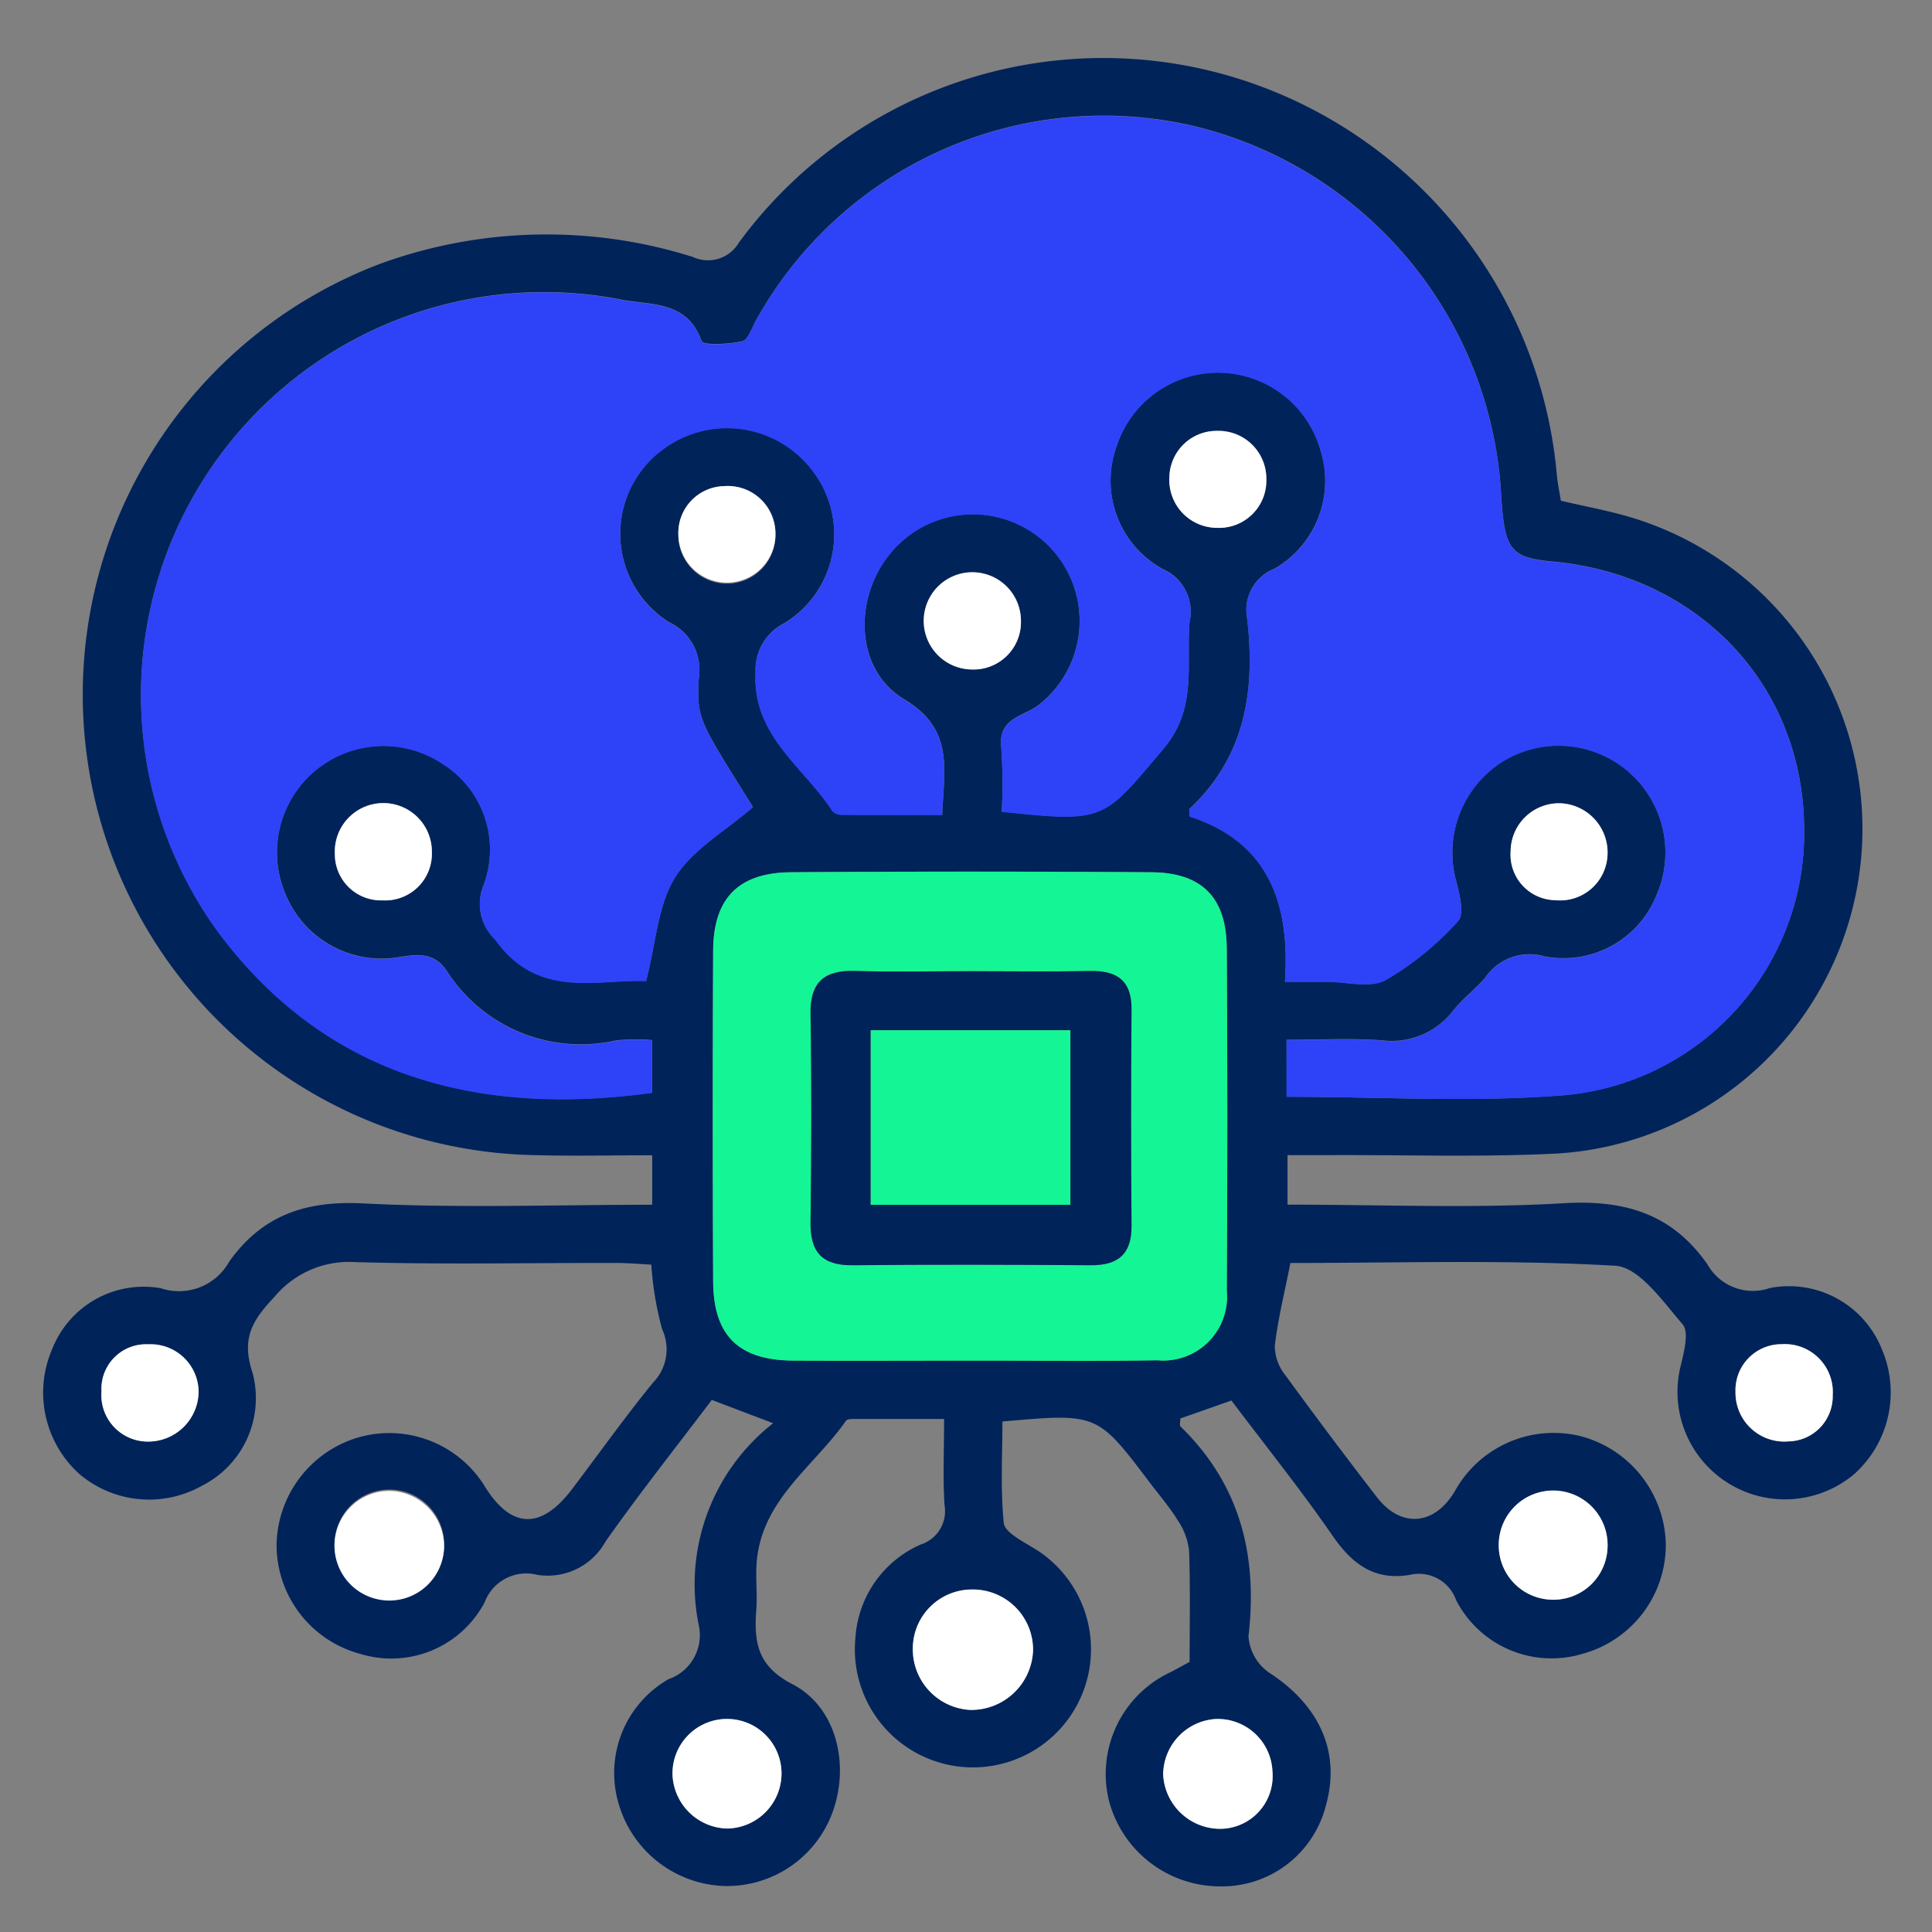
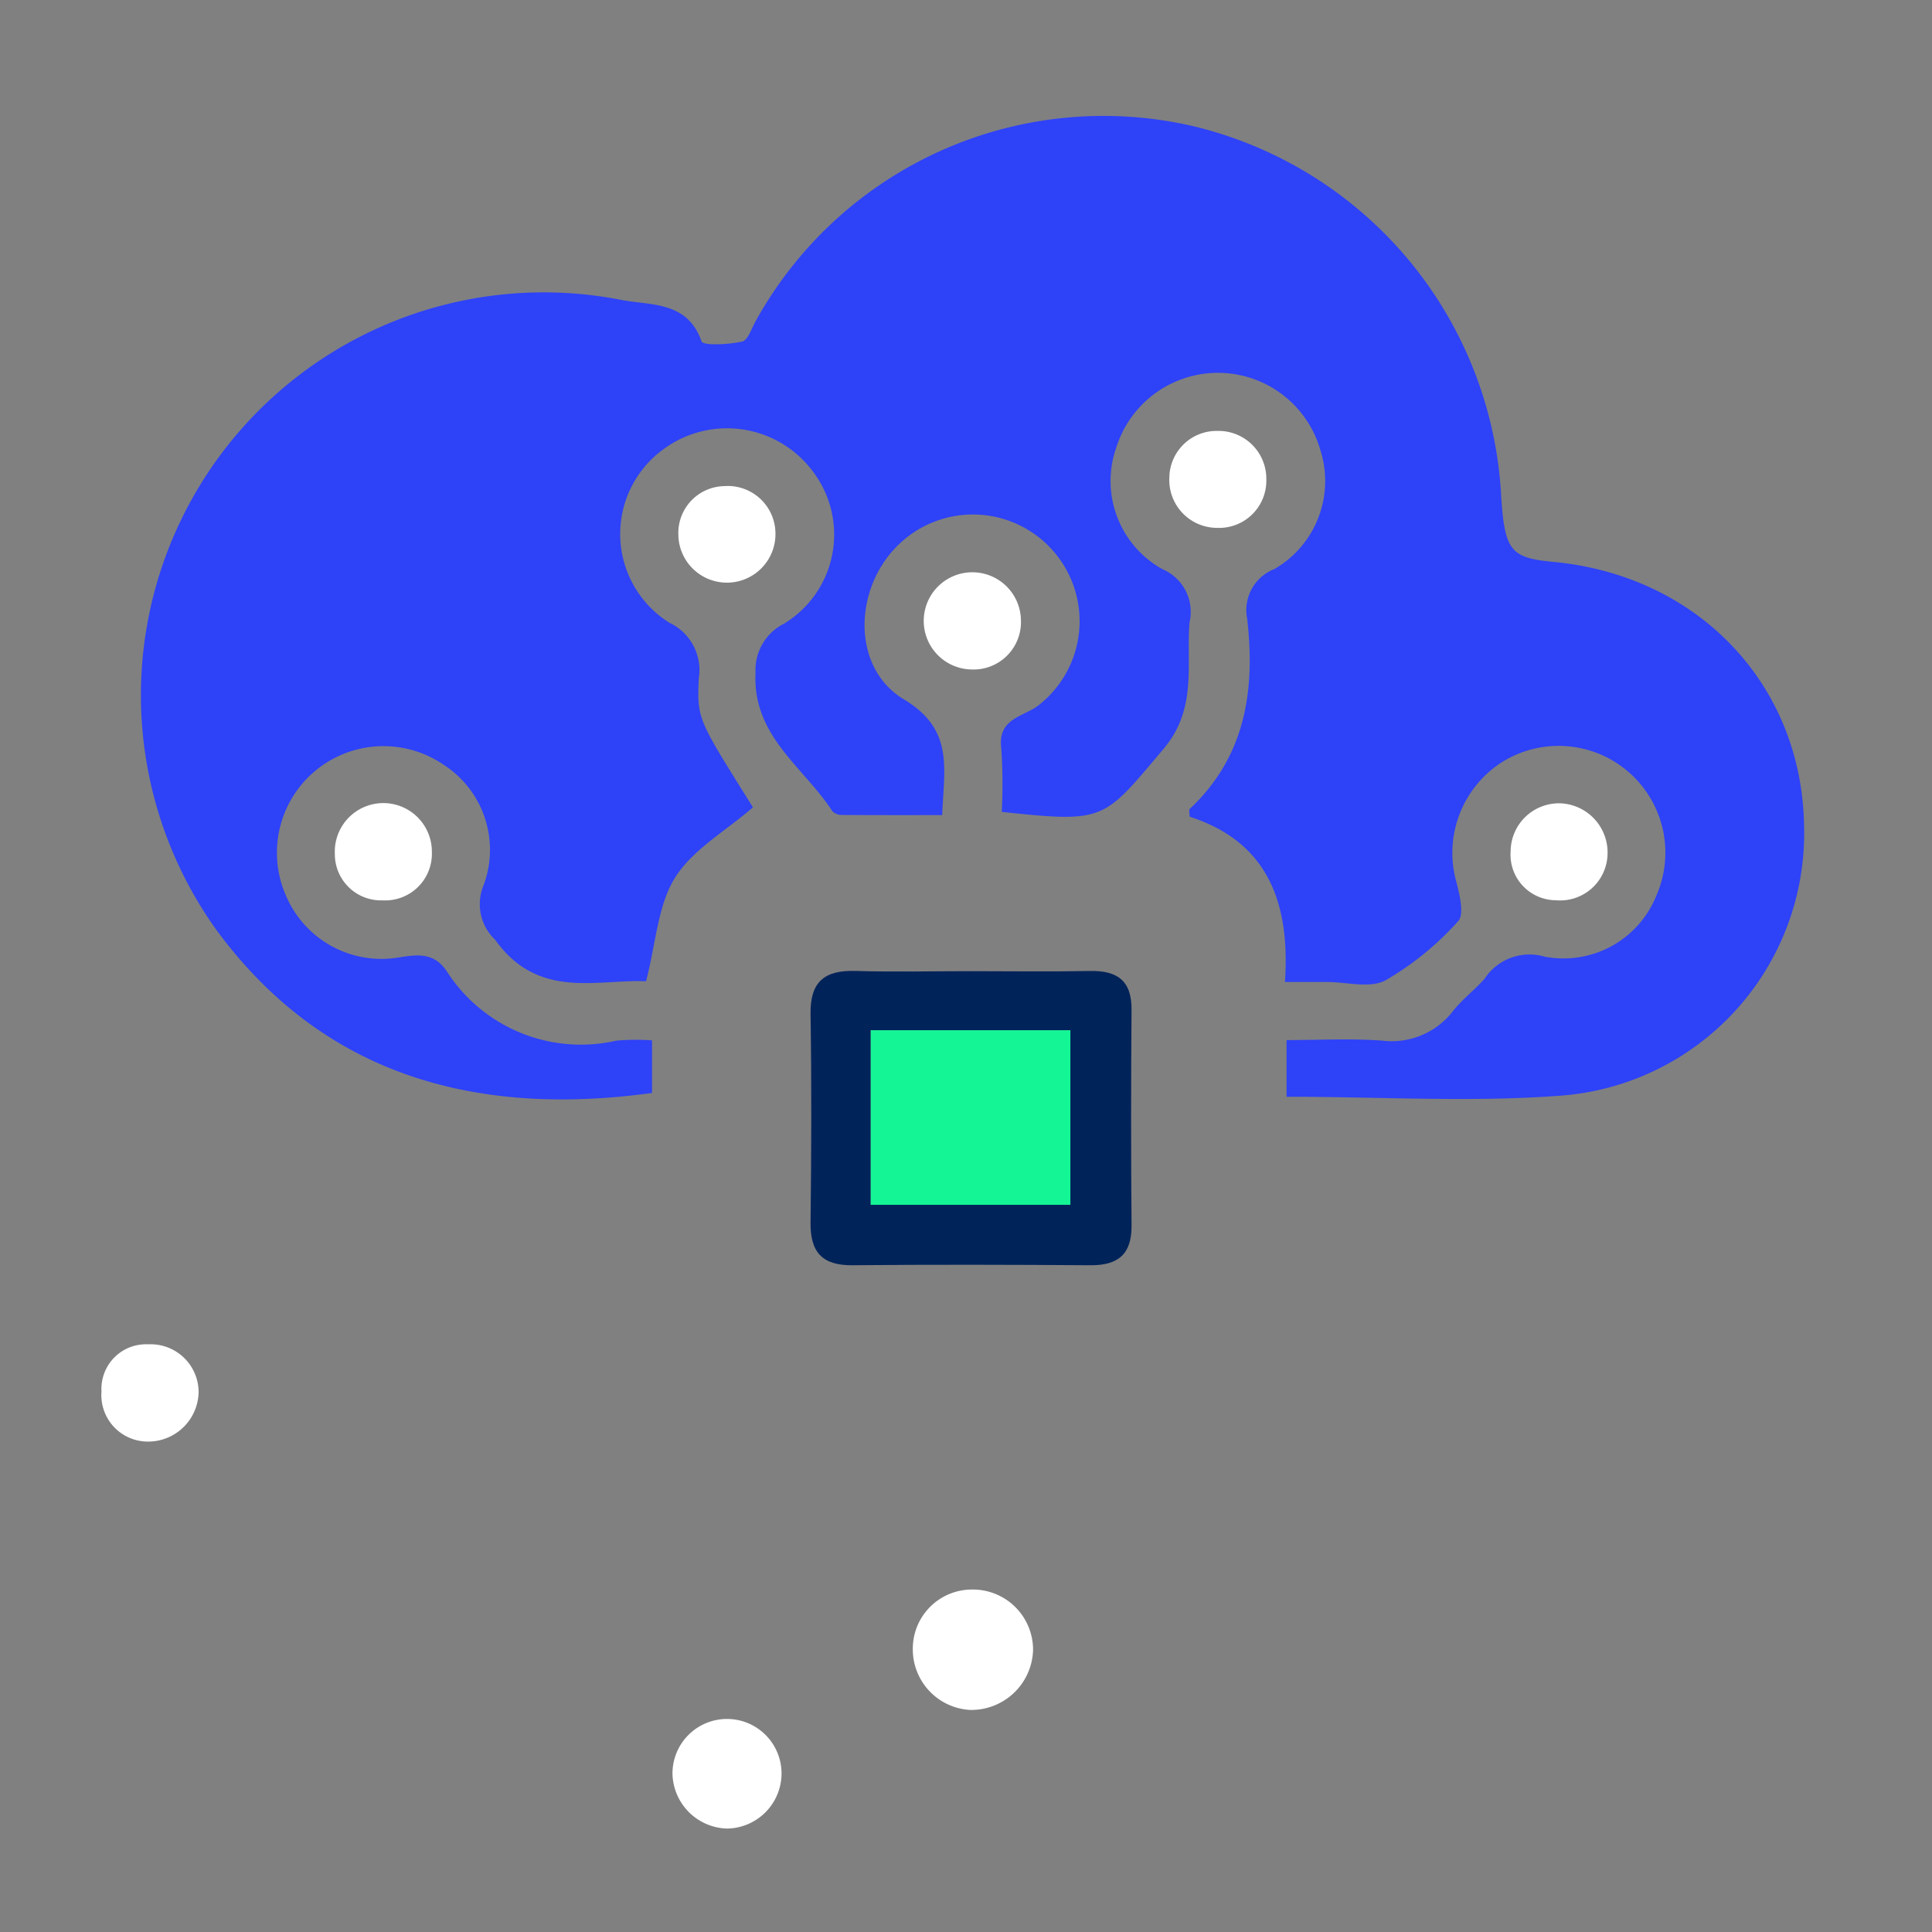
<svg xmlns="http://www.w3.org/2000/svg" width="90" height="90" viewBox="0 0 90 90">
  <rect x="0" y="0" width="90" height="90" fill="#808080" stroke="none" />
  <g data-name="Group 42742">
    <path data-name="Rectangle 28820" style="fill:none" d="M0 0h90v90H0z" />
    <g data-name="Group 42757">
-       <path data-name="Path 76998" d="M1772.473 504.849c1.177.279 2.316.479 3.41.82a15.154 15.154 0 0 1-3.585 29.591c-3.517.176-7.05.059-10.575.074h-1.984v2.306c4.326 0 8.6.185 12.852-.065 2.853-.167 5.055.481 6.712 2.852a2.424 2.424 0 0 0 2.9 1.1 4.655 4.655 0 0 1 5.215 2.831 5.109 5.109 0 0 1-1.3 5.853 5.008 5.008 0 0 1-8.042-5.143c.142-.608.37-1.5.072-1.849-.918-1.062-2.028-2.668-3.14-2.732-5.057-.292-10.14-.128-15.134-.128-.277 1.4-.584 2.624-.727 3.863a2.195 2.195 0 0 0 .487 1.357 253.517 253.517 0 0 0 4.265 5.684c1.127 1.462 2.687 1.328 3.636-.276a5.264 5.264 0 0 1 5.926-2.544 5.33 5.33 0 0 1 3.9 4.965 5.26 5.26 0 0 1-3.864 5.152 5 5 0 0 1-5.9-2.488 1.84 1.84 0 0 0-2.164-1.184c-1.647.275-2.677-.5-3.585-1.811-1.475-2.135-3.1-4.164-4.722-6.311l-2.38.836c0 .172-.045.321.006.371 2.777 2.7 3.606 6 3.169 9.774a2.25 2.25 0 0 0 .96 1.694c2.347 1.523 3.346 3.7 2.647 6.185a4.992 4.992 0 0 1-4.995 3.771 5.356 5.356 0 0 1-5.1-3.944 5.233 5.233 0 0 1 2.9-6.053l.846-.458c0-1.7.037-3.434-.024-5.162a3.08 3.08 0 0 0-.511-1.406c-.391-.637-.887-1.211-1.34-1.81-2.429-3.213-2.429-3.213-6.846-2.82 0 1.554-.094 3.152.063 4.726.042.419.82.82 1.323 1.128a5.5 5.5 0 1 1-8.233 4.221 5.1 5.1 0 0 1 3.027-4.34 1.632 1.632 0 0 0 1.124-1.837c-.082-1.255-.02-2.52-.02-4.017h-4.07c-.17 0-.43-.014-.5.083-1.483 2.121-3.9 3.658-4.157 6.544-.067.746.034 1.505-.022 2.252-.11 1.493.029 2.62 1.679 3.474 2.009 1.039 2.647 3.607 1.938 5.777a5.229 5.229 0 0 1-5.147 3.625 5.314 5.314 0 0 1-4.871-3.792 5.039 5.039 0 0 1 2.307-5.839 2.171 2.171 0 0 0 1.409-2.54 9.529 9.529 0 0 1 3.471-9.386l-2.859-1.086c-1.642 2.174-3.357 4.336-4.944 6.588a3.081 3.081 0 0 1-3.185 1.561 2.071 2.071 0 0 0-2.456 1.287 4.918 4.918 0 0 1-5.774 2.4 5.255 5.255 0 0 1-3.915-5.114 5.309 5.309 0 0 1 3.7-4.942 5.23 5.23 0 0 1 6.023 2.285c1.221 1.947 2.606 1.982 4.035.1 1.256-1.658 2.462-3.356 3.776-4.967a2.22 2.22 0 0 0 .423-2.5 15.245 15.245 0 0 1-.5-3c-.532-.026-1.094-.077-1.655-.078-4.046-.006-8.094.079-12.136-.039a4.51 4.51 0 0 0-3.748 1.6c-1.017 1.081-1.585 1.922-1.039 3.549a4.573 4.573 0 0 1-2.37 5.277 5.022 5.022 0 0 1-5.675-.538 5.1 5.1 0 0 1-1.278-5.858 4.576 4.576 0 0 1 5.057-2.812 2.673 2.673 0 0 0 3.183-1.245c1.558-2.178 3.58-2.844 6.254-2.707 4.431.227 8.883.062 13.448.062v-2.305c-1.836 0-3.672.042-5.505-.007a21.459 21.459 0 0 1-7.082-41.553 22.675 22.675 0 0 1 14.472-.29 1.674 1.674 0 0 0 2.153-.664 21.056 21.056 0 0 1 22.632-7.827 21.305 21.305 0 0 1 15.475 18.69c.041.393.124.786.184 1.159zm-12.773 27.767c4.369 0 8.542.261 12.669-.059a12.256 12.256 0 0 0 11.436-12.537c-.081-6.6-4.917-11.7-11.69-12.336-1.973-.184-2.251-.527-2.416-2.993a18.735 18.735 0 0 0-14.335-17.3 18.515 18.515 0 0 0-20.38 9.047c-.2.349-.372.921-.648.982-.627.14-1.815.2-1.891-.011-.658-1.872-2.336-1.665-3.707-1.923a18.764 18.764 0 0 0-18.865 29.378c4.9 6.631 11.882 8.709 20.265 7.559v-2.451a10.589 10.589 0 0 0-1.655.012 7.416 7.416 0 0 1-7.922-3.256c-.595-.854-1.338-.763-2.263-.611a4.833 4.833 0 0 1-5.212-2.888 4.963 4.963 0 0 1 7.324-6.11 4.719 4.719 0 0 1 1.882 5.63 2.28 2.28 0 0 0 .536 2.533c2 2.811 4.74 1.839 7.032 1.937.468-1.808.547-3.547 1.353-4.83.824-1.312 2.36-2.176 3.626-3.272-2.546-4.075-2.612-4.078-2.524-6a2.439 2.439 0 0 0-1.37-2.6 4.877 4.877 0 0 1-.279-8.08 4.987 4.987 0 0 1 7.054 1.155 4.855 4.855 0 0 1-1.43 6.968 2.416 2.416 0 0 0-1.33 2.292c-.148 2.948 2.244 4.385 3.58 6.447a.631.631 0 0 0 .465.173c1.539.013 3.077.008 4.649.008.087-2.193.561-3.982-1.783-5.392-2.436-1.465-2.341-5.129-.3-7.156a4.97 4.97 0 1 1 6.613 7.4c-.683.567-1.952.6-1.779 2.019a24.433 24.433 0 0 1 .023 2.979c4.846.515 4.715.4 7.532-2.929 1.586-1.877 1.055-3.885 1.215-5.894a2.161 2.161 0 0 0-1.257-2.481 4.7 4.7 0 0 1-2.149-5.686 4.962 4.962 0 0 1 9.5.134 4.735 4.735 0 0 1-2.142 5.545 2.05 2.05 0 0 0-1.269 2.3c.388 3.337-.073 6.429-2.672 8.874-.051.048-.006.2-.006.362 3.673 1.18 4.688 4.057 4.44 7.7h1.942c.925 0 2.018.31 2.738-.075a13.829 13.829 0 0 0 3.386-2.755c.3-.313.072-1.239-.084-1.839a5.022 5.022 0 0 1 2.142-5.581 4.974 4.974 0 0 1 7.181 6.221 4.664 4.664 0 0 1-5.208 2.849 2.5 2.5 0 0 0-2.794 1.026c-.461.517-1.024.947-1.456 1.484a3.6 3.6 0 0 1-3.328 1.4c-1.471-.106-2.955-.024-4.444-.024zm-14.676 12.284c2.886 0 5.772.035 8.657-.012a2.972 2.972 0 0 0 3.23-3.252q.047-7.964 0-15.929c-.016-2.374-1.153-3.536-3.511-3.552q-8.4-.058-16.795 0c-2.443.018-3.606 1.219-3.619 3.647q-.039 7.7 0 15.4c.011 2.533 1.189 3.682 3.731 3.7 2.766.019 5.536.008 8.307-.002zm2.863 13.5a2.807 2.807 0 0 0-2.854-2.835 2.754 2.754 0 0 0-2.747 2.747 2.827 2.827 0 0 0 2.66 2.861 2.879 2.879 0 0 0 2.94-2.767zm8.551 3.195a2.611 2.611 0 0 0-2.489 2.591 2.662 2.662 0 0 0 2.75 2.524 2.456 2.456 0 0 0 2.342-2.667 2.548 2.548 0 0 0-2.604-2.443zm-35.988-7.984a2.554 2.554 0 0 0-5.1-.286 2.553 2.553 0 1 0 5.1.286zm51.64 2.429a2.52 2.52 0 0 0 2.559-2.459 2.536 2.536 0 1 0-2.559 2.459zm-35.922 8.158a2.54 2.54 0 1 0-5.079-.03 2.615 2.615 0 0 0 2.536 2.532 2.573 2.573 0 0 0 2.543-2.5zm38.479-42.866a2.293 2.293 0 0 0-2.186-2.392 2.253 2.253 0 0 0-2.328 2.243 2.12 2.12 0 0 0 2.093 2.271 2.21 2.21 0 0 0 2.421-2.116zm-15.891-17.476a2.228 2.228 0 0 0-2.294-2.265 2.2 2.2 0 0 0-2.224 2.182 2.228 2.228 0 0 0 2.225 2.334 2.2 2.2 0 0 0 2.293-2.245zm-38.876 17.364a2.261 2.261 0 1 0-4.519.09 2.15 2.15 0 0 0 2.227 2.156 2.175 2.175 0 0 0 2.292-2.246zm16.006-14.881a2.221 2.221 0 0 0-2.38-2.17 2.184 2.184 0 0 0-2.144 2.251 2.263 2.263 0 1 0 4.523-.081zm11.436 4.093a2.265 2.265 0 1 0-2.272 2.278 2.207 2.207 0 0 0 2.271-2.277zm-38.308 35.938a2.235 2.235 0 0 0-2.355-2.223 2.076 2.076 0 0 0-2.17 2.191 2.166 2.166 0 0 0 2.206 2.34 2.349 2.349 0 0 0 2.318-2.307zm76.124.148a2.233 2.233 0 0 0-2.361-2.375 2.143 2.143 0 0 0-2.168 2.227 2.276 2.276 0 0 0 2.475 2.3 2.1 2.1 0 0 0 2.053-2.151z" transform="translate(-1699.762 -481.524)" style="fill:#00235a" />
      <path data-name="Path 76999" d="M1776.3 542.476v-2.64c1.489 0 2.973-.082 4.444.024a3.6 3.6 0 0 0 3.328-1.4c.432-.537 1-.967 1.456-1.484a2.5 2.5 0 0 1 2.794-1.026 4.664 4.664 0 0 0 5.208-2.849 4.974 4.974 0 0 0-7.181-6.221 5.021 5.021 0 0 0-2.141 5.581c.156.6.381 1.526.084 1.839a13.838 13.838 0 0 1-3.386 2.755c-.72.385-1.813.073-2.738.075h-1.942c.248-3.643-.768-6.52-4.441-7.7 0-.166-.044-.315.007-.362 2.6-2.445 3.06-5.537 2.672-8.874a2.05 2.05 0 0 1 1.269-2.3 4.735 4.735 0 0 0 2.142-5.545 4.962 4.962 0 0 0-9.5-.134 4.7 4.7 0 0 0 2.148 5.687 2.16 2.16 0 0 1 1.257 2.481c-.16 2.009.371 4.017-1.215 5.894-2.817 3.333-2.686 3.444-7.532 2.929a24.409 24.409 0 0 0-.023-2.979c-.173-1.417 1.1-1.452 1.778-2.019a4.97 4.97 0 1 0-6.613-7.4c-2.045 2.027-2.14 5.691.3 7.156 2.344 1.41 1.87 3.2 1.783 5.392-1.572 0-3.11.005-4.649-.007a.631.631 0 0 1-.465-.173c-1.336-2.062-3.728-3.5-3.58-6.447a2.416 2.416 0 0 1 1.33-2.292 4.855 4.855 0 0 0 1.43-6.968 4.987 4.987 0 0 0-7.054-1.155 4.877 4.877 0 0 0 .279 8.08 2.439 2.439 0 0 1 1.37 2.6c-.088 1.92-.022 1.923 2.524 6-1.266 1.1-2.8 1.96-3.627 3.272-.806 1.283-.885 3.022-1.353 4.83-2.292-.1-5.028.874-7.032-1.937a2.28 2.28 0 0 1-.536-2.533 4.719 4.719 0 0 0-1.882-5.63 4.963 4.963 0 0 0-7.324 6.11 4.833 4.833 0 0 0 5.212 2.888c.925-.152 1.669-.244 2.263.611a7.416 7.416 0 0 0 7.922 3.256 10.592 10.592 0 0 1 1.655-.012v2.451c-8.384 1.149-15.371-.929-20.266-7.56a18.764 18.764 0 0 1 18.865-29.378c1.372.259 3.049.052 3.708 1.923.076.216 1.264.151 1.891.011.276-.061.445-.634.648-.983a18.515 18.515 0 0 1 20.38-9.047 18.735 18.735 0 0 1 14.335 17.3c.166 2.466.443 2.809 2.416 2.993 6.774.632 11.609 5.734 11.691 12.336a12.257 12.257 0 0 1-11.437 12.537c-4.126.305-8.299.044-12.672.044z" transform="translate(-1716.368 -491.385)" style="fill:#2e42f8" />
-       <path data-name="Path 77000" d="M1859.057 683.531c-2.77 0-5.541.014-8.311 0-2.542-.014-3.721-1.162-3.731-3.7q-.032-7.7 0-15.4c.012-2.429 1.176-3.629 3.619-3.647q8.4-.062 16.795 0c2.359.016 3.5 1.178 3.512 3.552q.051 7.964 0 15.929a2.972 2.972 0 0 1-3.23 3.252c-2.882.046-5.768.012-8.654.014zm-.034-18.143c-1.791 0-3.583.043-5.372-.014-1.445-.046-2.128.492-2.1 2.014.055 3.234.043 6.47 0 9.7-.016 1.381.536 2.008 1.948 2 3.7-.035 7.394-.025 11.09 0 1.287.009 1.926-.511 1.915-1.848q-.039-5.025 0-10.051c.011-1.362-.666-1.834-1.939-1.809-1.845.037-3.694.01-5.542.009z" transform="translate(-1813.795 -620.148)" style="fill:#14f595" />
      <path data-name="Path 77001" d="M1895.977 819.238a2.879 2.879 0 0 1-2.942 2.773 2.827 2.827 0 0 1-2.66-2.861 2.754 2.754 0 0 1 2.747-2.747 2.806 2.806 0 0 1 2.855 2.835z" transform="translate(-1847.853 -742.356)" style="fill:#fff" />
-       <path data-name="Path 77002" d="M1947.153 844.467a2.548 2.548 0 0 1 2.6 2.449 2.456 2.456 0 0 1-2.341 2.667 2.662 2.662 0 0 1-2.75-2.524 2.611 2.611 0 0 1 2.491-2.592z" transform="translate(-1890.478 -764.39)" style="fill:#fff" />
-       <path data-name="Path 77003" d="M1770.085 797.656a2.554 2.554 0 1 1-2.414-2.638 2.592 2.592 0 0 1 2.414 2.638z" transform="translate(-1749.397 -725.562)" style="fill:#fff" />
-       <path data-name="Path 77004" d="M2019.931 800.064a2.53 2.53 0 0 1-2.511-2.515 2.536 2.536 0 1 1 5.07.056 2.52 2.52 0 0 1-2.559 2.459z" transform="translate(-1947.603 -725.542)" style="fill:#fff" />
+       <path data-name="Path 77002" d="M1947.153 844.467z" transform="translate(-1890.478 -764.39)" style="fill:#fff" />
      <path data-name="Path 77005" d="M1843.345 847.069a2.573 2.573 0 0 1-2.543 2.5 2.615 2.615 0 0 1-2.536-2.532 2.54 2.54 0 1 1 5.079.03z" transform="translate(-1806.939 -764.388)" style="fill:#fff" />
      <path data-name="Path 77006" d="M2024.512 648.321a2.21 2.21 0 0 1-2.421 2.122 2.12 2.12 0 0 1-2.093-2.271 2.253 2.253 0 0 1 2.328-2.243 2.293 2.293 0 0 1 2.186 2.392z" transform="translate(-1949.627 -608.507)" style="fill:#fff" />
      <path data-name="Path 77007" d="M1950.5 567.427a2.2 2.2 0 0 1-2.293 2.252 2.228 2.228 0 0 1-2.224-2.334 2.2 2.2 0 0 1 2.224-2.182 2.228 2.228 0 0 1 2.293 2.264z" transform="translate(-1891.51 -545.089)" style="fill:#fff" />
      <path data-name="Path 77008" d="M1769.55 648.179a2.175 2.175 0 0 1-2.293 2.246 2.15 2.15 0 0 1-2.226-2.156 2.261 2.261 0 1 1 4.519-.09z" transform="translate(-1749.432 -608.483)" style="fill:#fff" />
      <path data-name="Path 77009" d="M1844.05 579.286a2.262 2.262 0 1 1-4.523.081 2.183 2.183 0 0 1 2.144-2.251 2.22 2.22 0 0 1 2.379 2.17z" transform="translate(-1807.927 -554.471)" style="fill:#fff" />
      <path data-name="Path 77010" d="M1897.243 598.058a2.207 2.207 0 0 1-2.272 2.278 2.264 2.264 0 1 1 2.272-2.278z" transform="translate(-1849.684 -569.149)" style="fill:#fff" />
      <path data-name="Path 77011" d="M1718.968 765.445a2.349 2.349 0 0 1-2.319 2.307 2.166 2.166 0 0 1-2.205-2.339 2.076 2.076 0 0 1 2.17-2.191 2.235 2.235 0 0 1 2.354 2.223z" transform="translate(-1709.716 -700.598)" style="fill:#fff" />
-       <path data-name="Path 77012" d="M2073.274 765.573a2.1 2.1 0 0 1-2.054 2.149 2.276 2.276 0 0 1-2.475-2.3 2.143 2.143 0 0 1 2.168-2.227 2.233 2.233 0 0 1 2.361 2.378z" transform="translate(-1987.899 -700.577)" style="fill:#fff" />
      <path data-name="Path 77013" d="M1875.649 682.263c1.848 0 3.7.028 5.545-.009 1.273-.025 1.95.447 1.939 1.809q-.042 5.025 0 10.051c.01 1.337-.628 1.857-1.915 1.848-3.7-.025-7.394-.035-11.09 0-1.413.013-1.965-.614-1.948-1.995.039-3.234.051-6.47 0-9.7-.025-1.522.658-2.06 2.1-2.014 1.786.053 3.578.01 5.369.01zm-4.666 10.884h9.3v-8.133h-9.3z" transform="translate(-1830.421 -637.022)" style="fill:#00235a" />
      <path data-name="Path 77014" d="M1881.249 703.265v-8.133h9.3v8.133z" transform="translate(-1840.687 -647.139)" style="fill:#14f595" />
    </g>
  </g>
</svg>